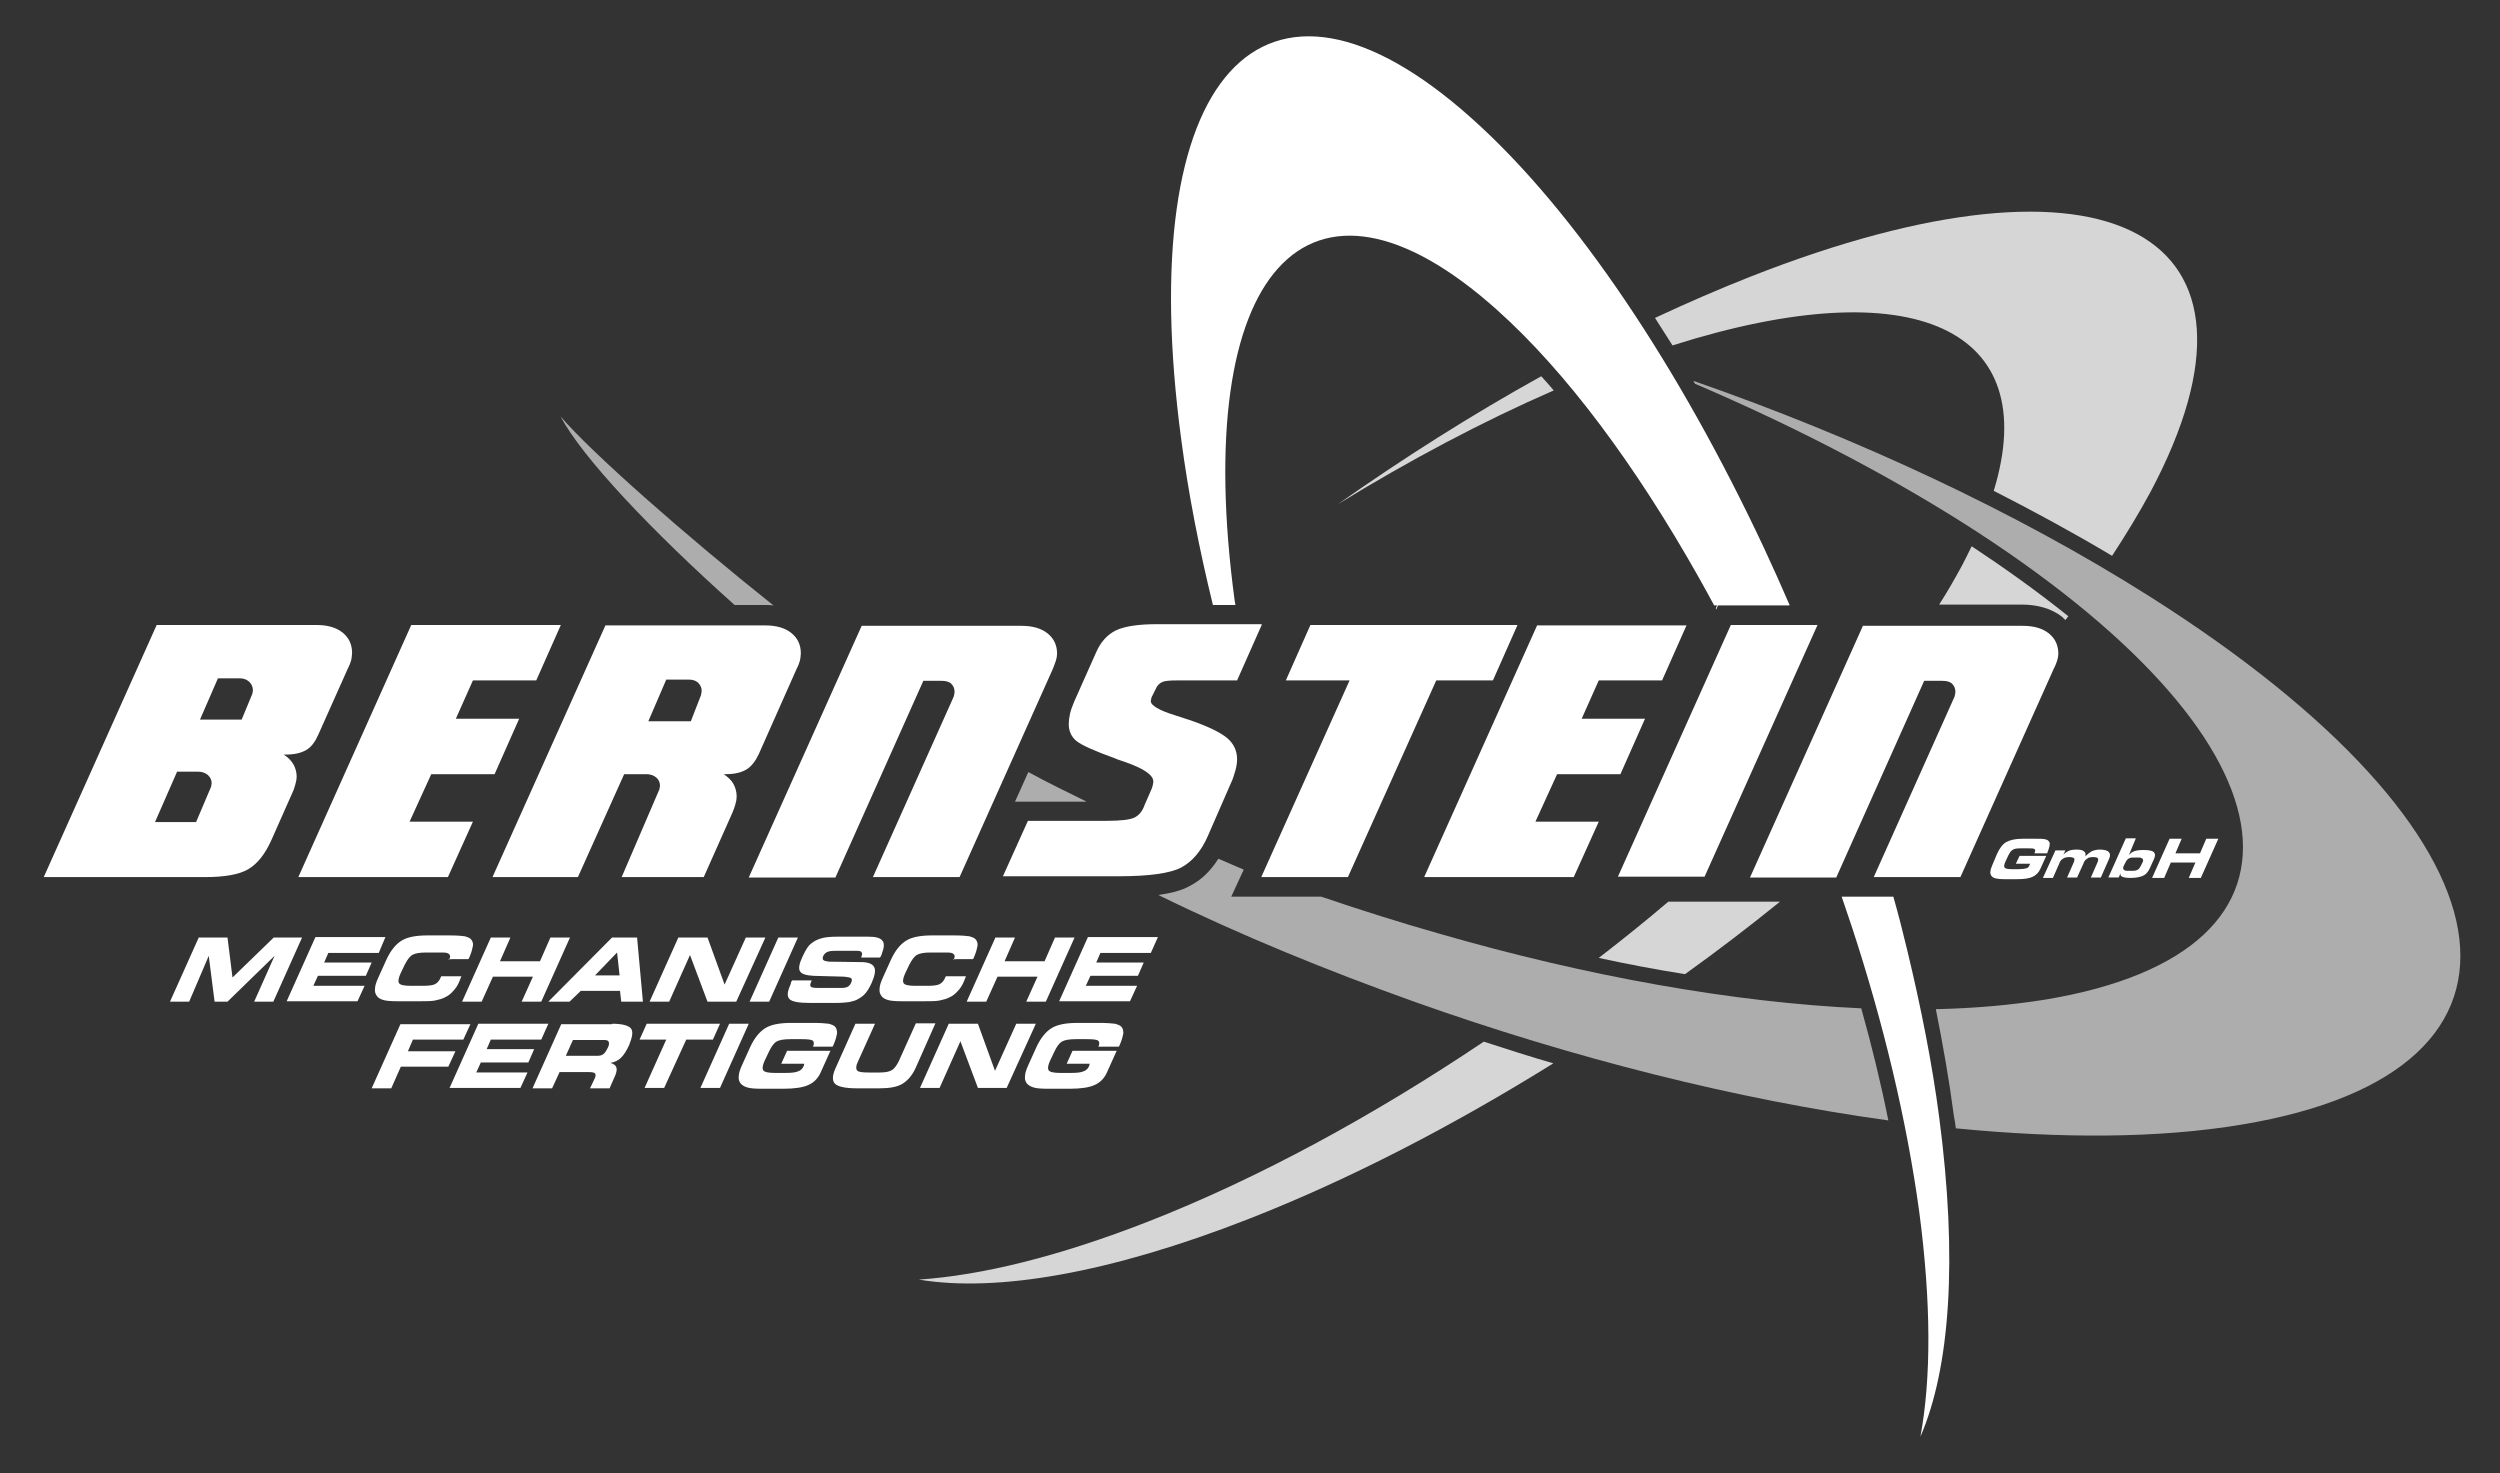
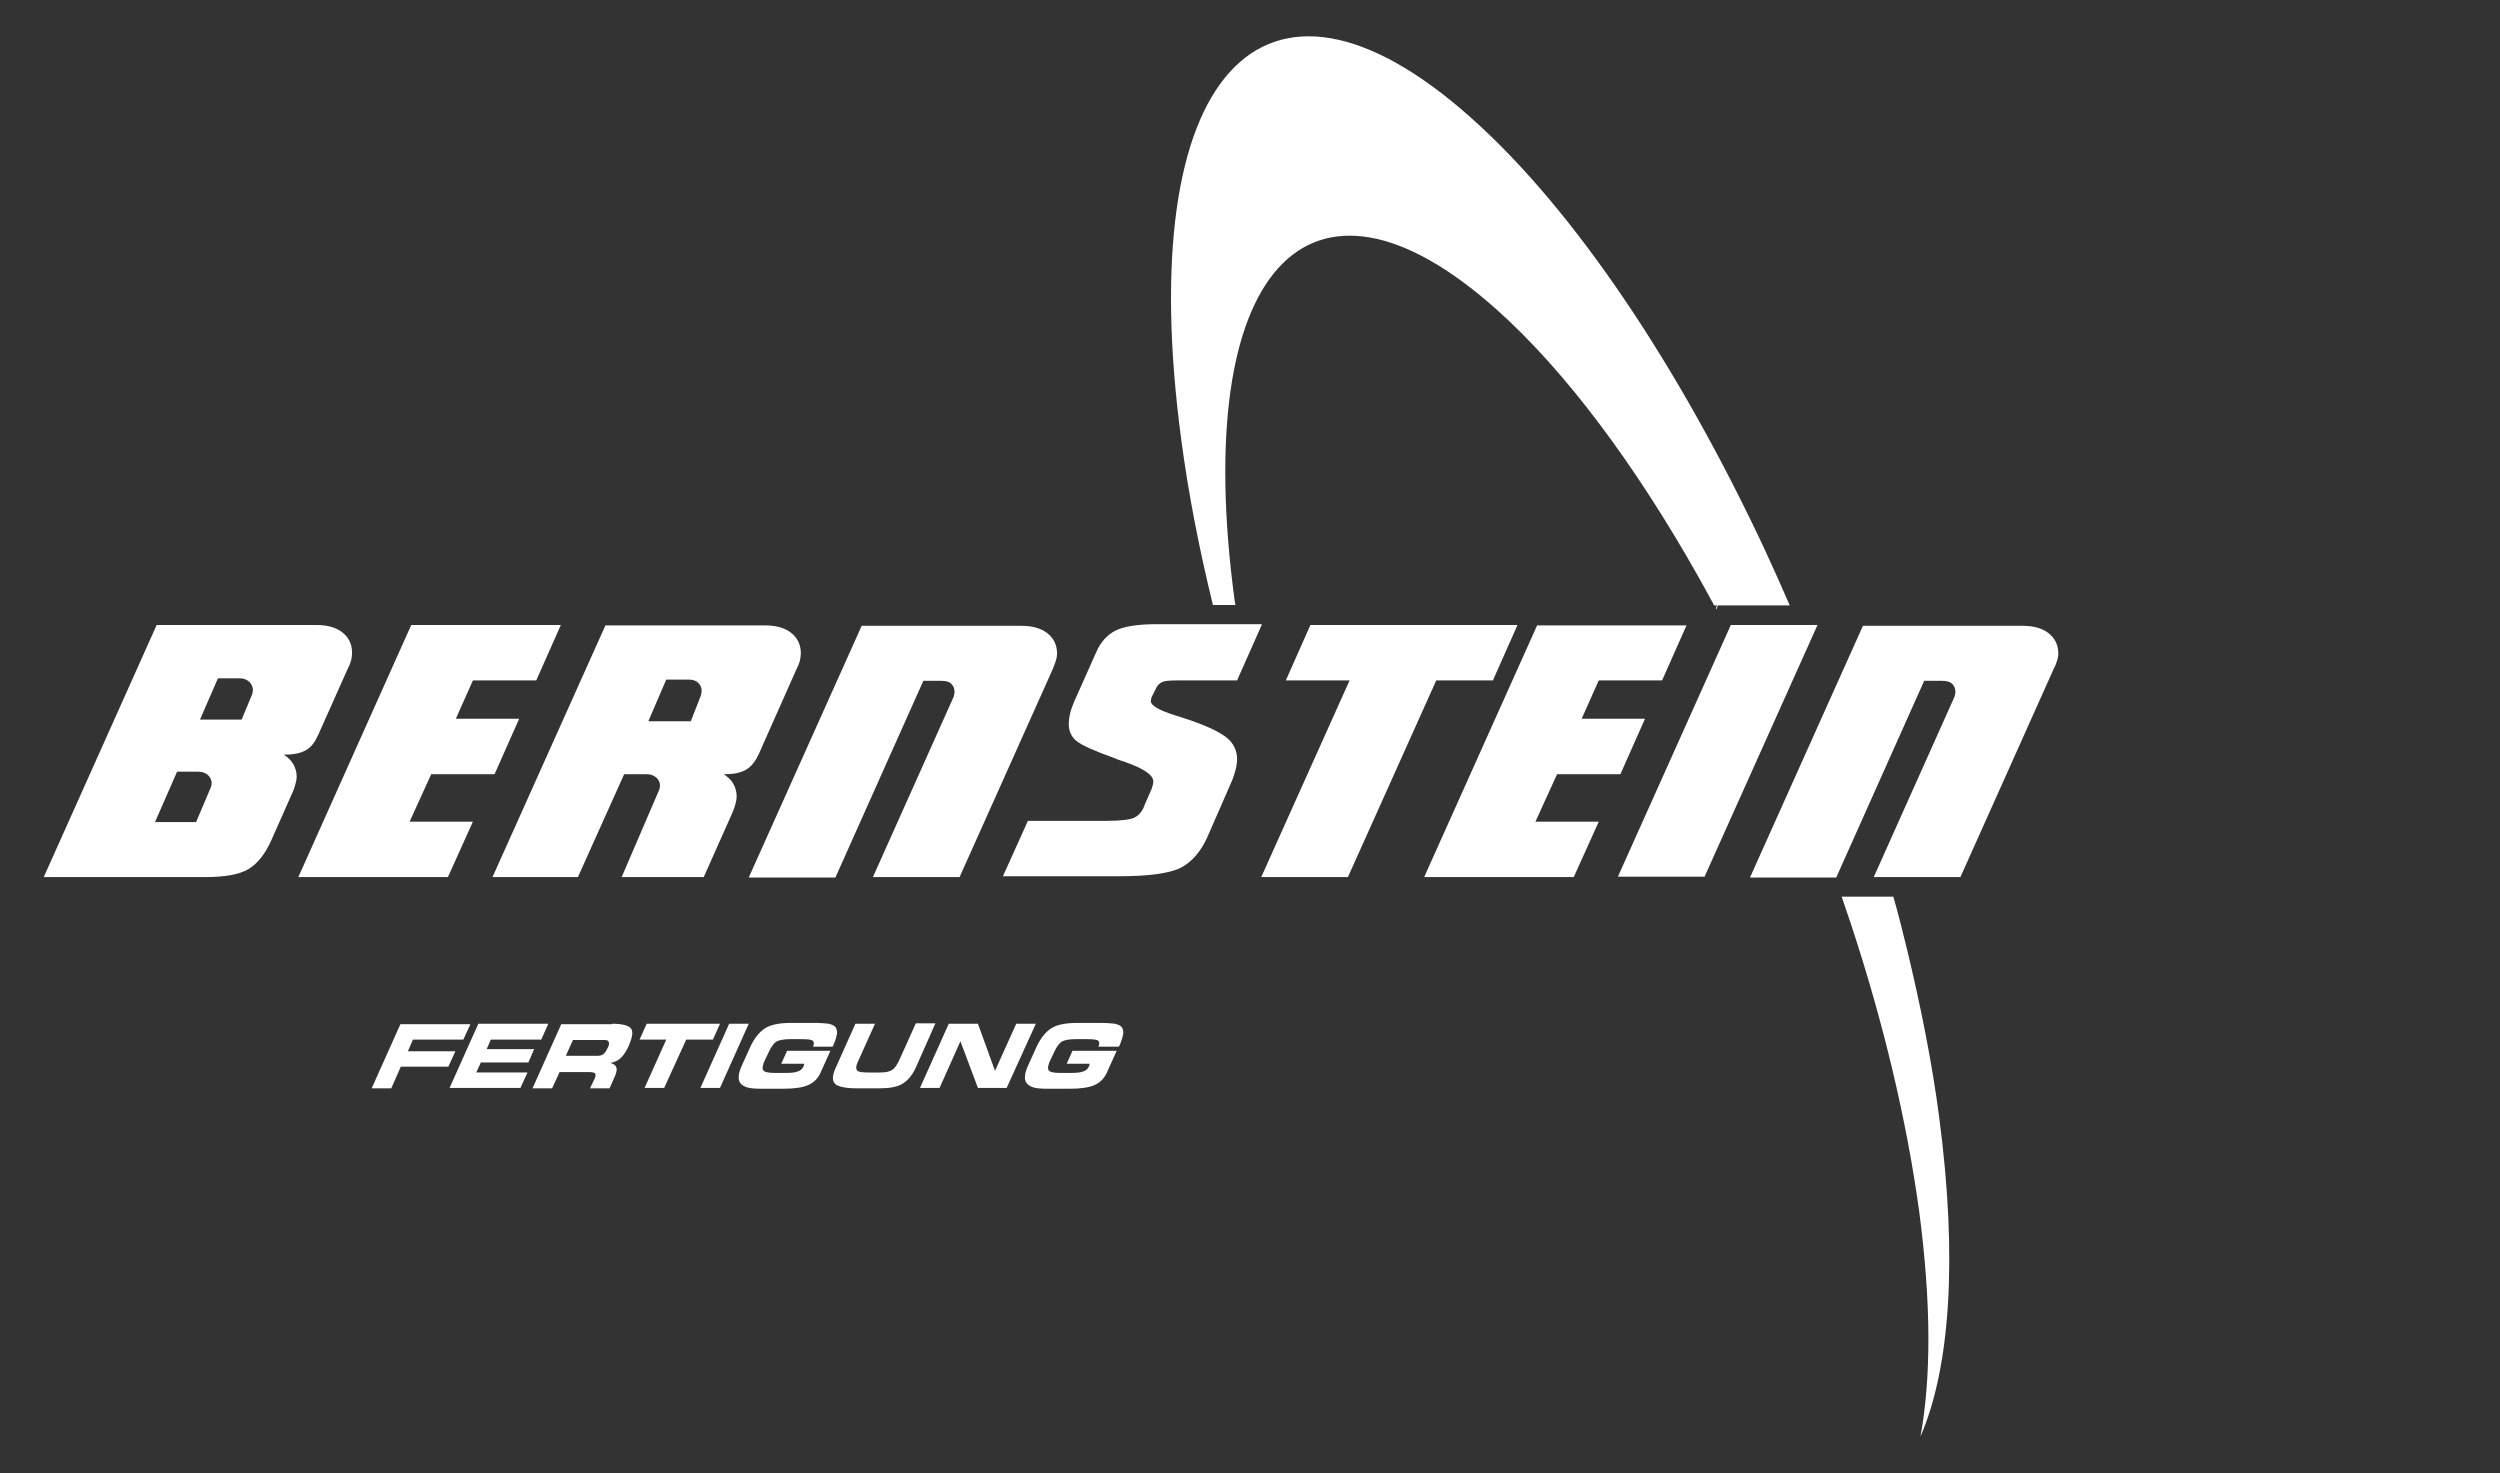
<svg xmlns="http://www.w3.org/2000/svg" role="img" version="1.1" id="Calque_1" x="0px" y="0px" width="600px" height="353.6px" viewBox="0 0 600 353.6" style="enable-background:new 0 0 600 353.6;" xml:space="preserve">
  <rect x="0" y="0" width="600" height="353.6" fill="#333333" stroke="none" />
  <style type="text/css">
	.st0{opacity:0.8;fill-rule:evenodd;clip-rule:evenodd;fill:#FFFFFF;}
	.st1{fill-rule:evenodd;clip-rule:evenodd;fill:#FFFFFF;}
	.st2{opacity:0.6;fill-rule:evenodd;clip-rule:evenodd;fill:#FFFFFF;}
	.st3{fill:#FFFFFF;}
</style>
-   <path class="st0" d="M369.9,90.3c-16.6,9.2-33,19.6-48.8,30.7c17.1-10.5,34.6-19.8,51.8-27.3C371.9,92.5,370.9,91.4,369.9,90.3   M506.9,133.4c3.4-5.2,6.5-10.3,9.2-15.3c33.2-62.4-9.8-85.6-96-51.7c-7.6,3-15.2,6.3-22.9,9.9c1.4,2.2,2.8,4.4,4.2,6.6  c58-18.4,89-4,77.1,34.9C488.1,122.7,497.7,127.9,506.9,133.4z M495.7,148.8l0.7-0.9c-7.6-6.1-15.5-11.7-23.2-16.8  c-0.7,1.5-1.5,3-2.3,4.6c-1.7,3.1-3.5,6.3-5.5,9.4h19.8c3.5,0,7,0.8,9.8,3C495.2,148.4,495.5,148.6,495.7,148.8z M404.4,233.8  c7.8-5.6,15.4-11.4,22.8-17.4h-26.8c-5.4,4.6-11,9.1-16.7,13.5C390.6,231.4,397.5,232.7,404.4,233.8z M220.5,307.1  c18.5,3.1,45.6-1.4,79.3-14.6c24-9.4,48.9-22.3,73-37.3c-5.6-1.6-11.1-3.4-16.7-5.2c-26.2,17.6-54,32.8-80.6,43.2  C254,301.6,235.5,306.1,220.5,307.1z" />
  <path class="st1" d="M429.5,145.2c-2-4.6-4-9.1-6.1-13.6c-20.2-43.1-45.2-80.9-70.2-103.2c-50.2-44.9-81.4-10.4-69.7,77.1  c1.7,12.9,4.3,26.2,7.6,39.7h5.4l-0.2-1.2c-10.6-79,17.6-110.2,62.9-69.7c16.7,14.9,33.4,37.5,48.4,64.1c1.3,2.3,2.5,4.5,3.8,6.9  h0.7l-0.3,0.7l0.1,0.3l0.4-1H429.5z M460.9,344.8c7.1-16.4,9-42.5,4.5-76.7c-1.7-13-4.4-26.5-7.7-40.2c-1-4.2-2.1-8.5-3.3-12.7  h-10.6H442c0.8,2.4,1.6,4.7,2.4,7.1c7.6,23.1,13.2,46.5,16.2,68.4C463.5,312.6,463.5,330.8,460.9,344.8z" />
-   <path class="st2" d="M469.4,270.8c25.5,2.5,48.9,2.4,68.6-0.9c77.8-12.9,68-69.7-22-126.7c-32.2-20.4-70.3-38.1-109.6-51.8l0.4,0.7  c22.9,9.8,44.7,21,64.2,33.3c81.3,51.5,90.2,102.8,19.9,114.5c-8.1,1.3-16.9,2.1-26.3,2.3c1.7,8.5,3.2,17,4.3,25.4  C469.1,268.7,469.3,269.8,469.4,270.8 M260.8,192.4c-4.7-2.3-9.4-4.6-14-7.1l-3.2,7.1H260.8z M278,214.8c20,9.8,40.7,18.2,61.4,25.6  c38.2,13.6,77.6,23.5,113.8,28.5c-1.8-9-4-18-6.5-26.9c-30.7-1.4-65.9-7.7-101.2-17.9c-9.5-2.7-19-5.7-28.4-8.9h-21.6l3-6.5  c-1.3-0.5-4.8-2.1-6.1-2.6c-1.7,2.7-3.9,5-6.8,6.5C283.5,213.8,280.8,214.4,278,214.8z M134.5,99.9c5.3,10,22,27.6,41.8,45.3l0,0h3  h0.2h4.1c0.7,0,1.4,0,2.1,0.1l-0.2-0.1C164.4,128.4,141.8,108.5,134.5,99.9z" />
  <path class="st3" d="M492.9,160.5l-22.4,50h-20.8l19.3-43.1c0.1-0.2,0.2-0.5,0.2-0.7c0-0.2,0.1-0.4,0.1-0.6c0-0.9-0.3-1.5-0.8-2  c-0.5-0.5-1.3-0.7-2.4-0.7h-4.3l-21.1,47.2H420l27.1-60.4h38.4c2.6,0,4.7,0.6,6.2,1.8c1.5,1.2,2.3,2.8,2.3,4.9  c0,0.5-0.1,1.1-0.3,1.7C493.5,159.1,493.3,159.8,492.9,160.5 M436.2,150l-27.1,60.4h-20.8l27.1-60.4H436.2z M404.8,150l-5.9,13.3  h-15.2l-4.1,9.2h15.2l-5.9,13.3h-15.2l-5.2,11.4h15.2l-6,13.3h-35.9l27.1-60.4H404.8z M344.7,163.3l-21.2,47.2h-20.8l21.2-47.2  h-15.3l5.9-13.3h49.7l-5.9,13.3H344.7z M302.8,150l-5.9,13.3h-14.3c-1.9,0-3.1,0.1-3.7,0.4c-0.6,0.3-1.2,0.8-1.5,1.6l-0.8,1.6  c-0.2,0.3-0.3,0.6-0.3,0.8c-0.1,0.2-0.1,0.4-0.1,0.6c0,1,2,2.2,5.9,3.4c1.6,0.5,2.8,0.9,3.7,1.2c4.3,1.5,7.3,3,8.8,4.3  c1.5,1.3,2.3,3,2.3,5c0,0.7-0.1,1.6-0.4,2.7c-0.3,1-0.6,2.1-1.1,3.1l-5.5,12.6c-1.6,3.7-3.8,6.2-6.4,7.6c-2.7,1.4-7.7,2.1-15,2.1  h-27.8l6-13.3h19c3.4,0,5.6-0.3,6.6-0.8c1-0.5,1.9-1.5,2.4-3l1.4-3.2c0.2-0.4,0.4-0.9,0.5-1.3c0.1-0.4,0.2-0.8,0.2-1.1  c0-1.6-2.2-3.1-6.7-4.7c-1.1-0.4-1.9-0.6-2.5-0.9c-5-1.8-8.1-3.2-9.3-4.2c-1.2-1-1.8-2.4-1.8-4c0-0.7,0.1-1.6,0.3-2.5  c0.2-0.9,0.6-1.9,1-2.9l5.3-11.9c1.1-2.5,2.7-4.2,4.7-5.2c2.1-1,5.4-1.5,9.9-1.5H302.8z M252.7,160.5l-22.4,50h-20.8l19.3-43.1  c0.1-0.2,0.2-0.5,0.2-0.7c0-0.2,0.1-0.4,0.1-0.6c0-0.9-0.3-1.5-0.8-2c-0.5-0.5-1.3-0.7-2.4-0.7h-4.3l-21.1,47.2h-20.8l27.1-60.4  h38.4c2.6,0,4.7,0.6,6.2,1.8c1.5,1.2,2.3,2.8,2.3,4.9c0,0.5-0.1,1.1-0.3,1.7C253.2,159.1,253,159.8,252.7,160.5z M155.6,173.1h10.2  l2.3-5.9c0.1-0.2,0.2-0.5,0.2-0.7c0-0.2,0.1-0.4,0.1-0.7c0-0.8-0.3-1.4-0.9-2c-0.6-0.5-1.3-0.7-2.3-0.7h-5.3L155.6,173.1z   M158.1,189.8c0.1-0.2,0.2-0.4,0.2-0.6c0-0.2,0.1-0.4,0.1-0.6c0-0.8-0.3-1.5-0.9-2c-0.6-0.5-1.4-0.8-2.3-0.8h-5.4l-11.1,24.7h-20.5  l27.1-60.4h38.4c2.6,0,4.7,0.6,6.2,1.8c1.5,1.2,2.3,2.8,2.3,4.9c0,0.5-0.1,1.1-0.2,1.7c-0.2,0.6-0.4,1.3-0.8,2l-9.1,20.5  c-0.8,1.7-1.8,3-3,3.7c-1.2,0.7-2.8,1.1-4.9,1.1h-0.5c1,0.7,1.8,1.4,2.3,2.3c0.5,0.9,0.8,1.9,0.8,3.1c0,0.5-0.1,1.1-0.3,1.8  c-0.2,0.7-0.4,1.3-0.7,2l-6.9,15.5h-19.7L158.1,189.8z M134.6,150l-5.9,13.3h-15.2l-4.1,9.2h15.2l-5.9,13.3h-15.2l-5.2,11.4h15.2  l-6,13.3H71.6L98.7,150H134.6z M48,172.7h10l2.4-5.8c0.1-0.2,0.2-0.4,0.2-0.6c0-0.2,0.1-0.4,0.1-0.6c0-0.8-0.3-1.5-0.9-2.1  c-0.6-0.5-1.3-0.8-2.2-0.8h-5.3L48,172.7z M65.1,201.7c-1.5,3.3-3.3,5.6-5.5,6.9c-2.2,1.3-5.7,1.9-10.4,1.9H10.5L37.6,150H76  c2.6,0,4.7,0.6,6.2,1.8c1.5,1.2,2.3,2.8,2.3,4.9c0,0.5-0.1,1.1-0.2,1.7c-0.2,0.6-0.4,1.3-0.8,2l-7.1,15.9c-0.8,1.8-1.7,3-2.9,3.7  c-1.2,0.7-2.8,1.1-5,1.1h-0.4c1.1,0.7,1.8,1.5,2.3,2.3c0.5,0.9,0.8,1.9,0.8,3c0,0.5-0.1,1.1-0.3,1.8c-0.2,0.7-0.4,1.4-0.7,2  L65.1,201.7z M47.1,197.2l3.4-8c0.1-0.2,0.2-0.4,0.2-0.6c0-0.2,0.1-0.4,0.1-0.6c0-0.8-0.3-1.4-0.9-2c-0.6-0.5-1.4-0.8-2.3-0.8h-5.1  l-5.3,12.1H47.1z" />
-   <path class="st3" d="M276.2,228.7h-12.1l-1,2.3h11.4l-1.4,3.2h-11.4l-1.1,2.4h12.3l-1.7,3.7h-17l6.9-15.4h16.8L276.2,228.7z   M236.7,240.4H232l6.9-15.4h4.7l-2.5,5.7h9.6l2.5-5.7h4.7l-6.9,15.4h-4.7l2.7-6h-9.6L236.7,240.4z M228.8,230.5l0.1-0.2  c0.3-0.6,0.3-1,0-1.3c-0.3-0.3-0.8-0.4-1.7-0.4h-3.8c-1.6,0-2.7,0.2-3.4,0.6c-0.6,0.4-1.2,1.2-1.8,2.4l-1,2.1  c-0.5,1.1-0.6,1.9-0.3,2.3c0.3,0.4,1.2,0.6,2.8,0.6h2.7c1.5,0,2.5-0.1,3.1-0.4c0.6-0.3,1.1-0.9,1.4-1.7l0.1-0.2h4.8c0,0,0,0.1,0,0.1  c-0.2,0.4-0.3,0.8-0.4,1c-0.4,1-0.9,1.8-1.5,2.4c-0.5,0.6-1.2,1.2-1.9,1.5c-0.7,0.4-1.5,0.6-2.4,0.8c-0.9,0.2-2.2,0.2-3.8,0.2h-5.3  c-1.6,0-2.8-0.1-3.4-0.3c-0.7-0.2-1.2-0.5-1.5-0.9c-0.4-0.5-0.6-1.1-0.5-1.8c0-0.7,0.3-1.6,0.8-2.7l1.9-4.2c1-2.2,2.2-3.7,3.6-4.6  c1.4-0.9,3.5-1.3,6.3-1.3h5.3c1.7,0,2.9,0.1,3.6,0.2c0.7,0.2,1.3,0.4,1.6,0.8c0.3,0.4,0.5,0.9,0.4,1.5c-0.1,0.6-0.3,1.4-0.7,2.4  c-0.1,0.2-0.2,0.4-0.2,0.5c-0.1,0.1-0.1,0.2-0.2,0.3H228.8z M190.1,235.3l4.7,0l-0.1,0.3c-0.3,0.6-0.3,1-0.1,1.2  c0.2,0.2,0.7,0.3,1.6,0.3h5.9c0.6,0,1-0.1,1.4-0.3c0.3-0.2,0.6-0.5,0.8-1c0.2-0.5,0.2-0.8,0-1c-0.2-0.2-0.8-0.3-1.7-0.4l-7.3-0.2  c-1.8-0.1-2.9-0.4-3.3-1.1c-0.4-0.6-0.2-1.8,0.6-3.5c0.4-0.9,0.8-1.6,1.2-2.2c0.4-0.6,0.9-1,1.5-1.4c0.6-0.4,1.4-0.7,2.2-0.9  c0.8-0.2,2-0.3,3.7-0.3h7.2c1.8,0,2.9,0.3,3.4,1c0.5,0.6,0.4,1.7-0.2,3.2c0,0.1-0.1,0.2-0.1,0.3c-0.1,0.1-0.1,0.3-0.3,0.5h-4.5  l0-0.1c0.2-0.5,0.3-0.9,0.1-1.1c-0.1-0.3-0.5-0.4-1-0.4h-5.4c-0.9,0-1.5,0.1-1.9,0.3c-0.4,0.2-0.7,0.5-0.9,0.9c-0.2,0.4-0.2,0.8,0,1  c0.2,0.2,0.6,0.3,1.3,0.4l7.7,0.1c1.7,0,2.8,0.4,3.2,1.2c0.4,0.7,0.2,2-0.6,3.8c-0.5,1.1-1,1.9-1.5,2.5c-0.5,0.6-1.2,1.1-2,1.5  c-0.5,0.3-1.2,0.4-1.9,0.6c-0.8,0.1-1.8,0.2-3.2,0.2h-6.3c-2.6,0-4.2-0.3-4.8-0.9c-0.6-0.6-0.6-1.6,0.1-3.2c0-0.1,0.1-0.2,0.2-0.5  C189.8,235.8,189.9,235.6,190.1,235.3z M184.6,240.4h-4.7l6.9-15.4h4.7L184.6,240.4z M176.7,240.4h-6.9l-4.2-11.2l-5,11.2h-4.7  l6.9-15.4h7l4.1,11.3l5.1-11.3h4.7L176.7,240.4z M136.7,240.4h-5.1l15.3-15.4h6l1.4,15.4h-5.2l-0.3-2.6h-9.4L136.7,240.4z   M142.8,234.1h5.9l-0.6-5.5L142.8,234.1z M115.6,240.4h-4.7l6.9-15.4h4.7l-2.5,5.7h9.6l2.5-5.7h4.7l-6.9,15.4h-4.7l2.7-6h-9.6  L115.6,240.4z M107.7,230.5l0.1-0.2c0.3-0.6,0.3-1,0-1.3c-0.3-0.3-0.8-0.4-1.7-0.4h-3.8c-1.6,0-2.7,0.2-3.4,0.6  c-0.6,0.4-1.2,1.2-1.8,2.4l-1,2.1c-0.5,1.1-0.6,1.9-0.3,2.3c0.3,0.4,1.2,0.6,2.8,0.6h2.7c1.5,0,2.5-0.1,3.1-0.4  c0.6-0.3,1.1-0.9,1.4-1.7l0.1-0.2h4.8c0,0,0,0.1,0,0.1c-0.2,0.4-0.3,0.8-0.4,1c-0.4,1-0.9,1.8-1.5,2.4c-0.5,0.6-1.2,1.2-1.9,1.5  c-0.7,0.4-1.5,0.6-2.4,0.8c-0.9,0.2-2.2,0.2-3.8,0.2h-5.3c-1.6,0-2.8-0.1-3.4-0.3c-0.7-0.2-1.2-0.5-1.5-0.9  c-0.4-0.5-0.6-1.1-0.5-1.8c0-0.7,0.3-1.6,0.8-2.7l1.9-4.2c1-2.2,2.2-3.7,3.6-4.6c1.4-0.9,3.5-1.3,6.3-1.3h5.3c1.7,0,2.9,0.1,3.6,0.2  c0.7,0.2,1.3,0.4,1.6,0.8c0.3,0.4,0.5,0.9,0.4,1.5c-0.1,0.6-0.3,1.4-0.7,2.4c-0.1,0.2-0.2,0.4-0.2,0.5c-0.1,0.1-0.1,0.2-0.2,0.3  H107.7z M90.9,228.7H78.8l-1,2.3h11.4l-1.4,3.2H76.3l-1.1,2.4h12.3l-1.7,3.7h-17l6.9-15.4h16.8L90.9,228.7z M45.4,240.4h-4.6  l6.9-15.4h6.9l1.2,9.6l9.9-9.6h6.8l-6.9,15.4h-4.6l4.9-11l-11.3,11h-3.1l-1.4-11L45.4,240.4z" />
  <path class="st3" d="M263.6,251.3L263.6,251.3c0.3-0.8,0.3-1.2,0-1.5c-0.3-0.3-1.2-0.4-2.7-0.4h-2.7c-1.6,0-2.7,0.2-3.4,0.6  c-0.6,0.4-1.2,1.2-1.8,2.5l-1,2.1c-0.5,1.1-0.6,1.9-0.3,2.3c0.3,0.4,1.2,0.6,2.7,0.6h2.7c1.4,0,2.3-0.1,3-0.4  c0.6-0.2,1.1-0.7,1.3-1.3c0-0.1,0.1-0.2,0.1-0.4c0,0,0,0,0-0.1h-5.5l1.4-3.1H268l-2.3,5.1c-0.6,1.4-1.6,2.5-3,3.1  c-1.3,0.6-3.3,0.9-6,0.9h-5.2c-1.6,0-2.8-0.1-3.4-0.3c-0.7-0.2-1.2-0.5-1.6-0.9c-0.4-0.5-0.6-1.1-0.5-1.8c0-0.7,0.3-1.6,0.8-2.7  l1.9-4.2c1-2.2,2.2-3.7,3.6-4.6c1.4-0.9,3.5-1.3,6.3-1.3h5.3c1.7,0,2.9,0.1,3.7,0.2c0.7,0.2,1.3,0.4,1.6,0.8  c0.3,0.4,0.4,0.9,0.4,1.5c-0.1,0.6-0.3,1.4-0.7,2.4c-0.1,0.2-0.2,0.4-0.2,0.5c-0.1,0.1-0.1,0.2-0.2,0.3H263.6z M241.6,261.1h-6.9  l-4.2-11.2l-5,11.2h-4.7l6.9-15.4h7l4.1,11.3l5.1-11.3h4.7L241.6,261.1z M205.3,245.7h4.7l-4.1,9.1c-0.5,1-0.5,1.7-0.2,2.1  c0.3,0.4,1.3,0.5,2.8,0.5h2.7c1.3,0,2.3-0.2,2.9-0.6c0.6-0.4,1.1-1.1,1.6-2.1l4.1-9.1h4.7l-4.7,10.6c-0.8,1.8-1.9,3.1-3.2,3.9  c-1.3,0.8-3.2,1.1-5.6,1.1h-5.3c-2.8,0-4.6-0.4-5.3-1.1c-0.7-0.7-0.7-2,0.2-3.9L205.3,245.7z M195.1,251.3L195.1,251.3  c0.3-0.8,0.3-1.2,0-1.5c-0.3-0.3-1.2-0.4-2.7-0.4h-2.7c-1.6,0-2.7,0.2-3.4,0.6c-0.6,0.4-1.2,1.2-1.8,2.5l-1,2.1  c-0.5,1.1-0.6,1.9-0.3,2.3c0.3,0.4,1.2,0.6,2.7,0.6h2.7c1.4,0,2.3-0.1,3-0.4c0.6-0.2,1.1-0.7,1.3-1.3c0-0.1,0.1-0.2,0.1-0.4  c0,0,0,0,0-0.1h-5.5l1.4-3.1h10.4l-2.3,5.1c-0.6,1.4-1.6,2.5-3,3.1c-1.3,0.6-3.3,0.9-6,0.9h-5.2c-1.6,0-2.8-0.1-3.4-0.3  c-0.7-0.2-1.2-0.5-1.6-0.9c-0.4-0.5-0.6-1.1-0.5-1.8c0-0.7,0.3-1.6,0.8-2.7l1.9-4.2c1-2.2,2.2-3.7,3.6-4.6c1.4-0.9,3.5-1.3,6.3-1.3  h5.3c1.7,0,2.9,0.1,3.7,0.2c0.7,0.2,1.3,0.4,1.6,0.8c0.3,0.4,0.4,0.9,0.4,1.5c-0.1,0.6-0.3,1.4-0.7,2.4c-0.1,0.2-0.2,0.4-0.2,0.5  c-0.1,0.1-0.1,0.2-0.2,0.3H195.1z M172.8,261.1h-4.7l6.9-15.4h4.7L172.8,261.1z M159.4,261.1h-4.7l5.2-11.6h-6.4l1.7-3.8h17.6  l-1.7,3.8h-6.4L159.4,261.1z M146.9,245.7c2.4,0,3.9,0.4,4.5,1.1c0.6,0.7,0.4,2-0.4,4c-0.6,1.3-1.2,2.3-1.9,3  c-0.7,0.7-1.5,1.1-2.6,1.3c0.7,0.2,1.2,0.5,1.4,1c0.2,0.5,0.1,1.1-0.2,1.9l-1.4,3.2h-4.7l1.1-2.3c0.3-0.6,0.3-1,0.1-1.3  c-0.2-0.2-0.7-0.3-1.5-0.3h-7l-1.8,3.9h-4.7l6.9-15.4H146.9z M145,249.6h-7.5l-1.7,3.8h7.5c0.6,0,1.1-0.1,1.5-0.4  c0.4-0.3,0.7-0.8,1.1-1.6c0.3-0.6,0.3-1,0.2-1.3C146,249.7,145.6,249.6,145,249.6z M129.9,249.5h-12.1l-1,2.3h11.4l-1.4,3.2h-11.4  l-1.1,2.4h12.3l-1.7,3.7h-17l6.9-15.4h16.8L129.9,249.5z M111.2,249.5H99.1l-1.2,2.8h11.4l-1.7,3.7H96.2l-2.3,5.2h-4.7l6.9-15.4  h16.8L111.2,249.5z" />
-   <path class="st3" d="M519.4,210.7h-2.9l4.2-9.4h2.9l-1.5,3.5h5.9l1.5-3.5h2.9l-4.2,9.4h-2.9l1.6-3.7h-5.9L519.4,210.7z M510.9,205.3  c0.3-0.5,0.8-0.8,1.3-1c0.5-0.2,1.3-0.3,2.3-0.3c1.3,0,2.1,0.2,2.4,0.5c0.4,0.4,0.4,1,0,1.8l-1,2.2c-0.4,0.8-0.9,1.4-1.6,1.7  c-0.7,0.3-1.7,0.5-2.9,0.5c-1,0-1.7-0.1-2.1-0.3c-0.4-0.2-0.5-0.5-0.3-1l-0.5,1.2H506l4.2-9.4h2.4L510.9,205.3z M510.7,209h1.1  c0.6,0,1-0.1,1.3-0.3c0.3-0.2,0.5-0.5,0.7-0.9l0.4-0.8c0.2-0.4,0.2-0.7,0-0.9c-0.2-0.2-0.5-0.3-1-0.3h-1.1c-0.6,0-1,0.1-1.3,0.3  c-0.3,0.2-0.5,0.5-0.7,0.9l-0.4,0.8c-0.2,0.4-0.2,0.7,0,0.9C509.8,208.9,510.1,209,510.7,209z M492.7,210.7h-2.4l3-6.6h2.4l-0.5,1  c0.4-0.4,0.9-0.7,1.3-0.9c0.5-0.2,1.1-0.3,1.8-0.3c0.9,0,1.5,0.1,1.8,0.4c0.4,0.2,0.5,0.6,0.4,1.2c0.5-0.5,1-0.9,1.5-1.2  c0.5-0.2,1.2-0.4,1.9-0.4c1.1,0,1.9,0.2,2.2,0.6c0.4,0.4,0.4,1,0,1.8l-1.9,4.3h-2.4l1.5-3.4c0.3-0.6,0.3-1,0.2-1.2  c-0.2-0.2-0.5-0.3-1.2-0.3c-0.6,0-1.1,0.1-1.4,0.4c-0.4,0.2-0.7,0.6-0.9,1.2l-1.5,3.3h-2.4l1.5-3.4c0.3-0.6,0.3-1,0.2-1.2  c-0.2-0.2-0.6-0.3-1.2-0.3c-0.6,0-1.1,0.1-1.5,0.4c-0.4,0.2-0.7,0.6-0.9,1.2L492.7,210.7z M488.3,204.7L488.3,204.7  c0.2-0.5,0.2-0.8,0-0.9c-0.2-0.2-0.7-0.2-1.7-0.2H485c-1,0-1.7,0.1-2,0.4c-0.4,0.2-0.7,0.7-1.1,1.5l-0.6,1.3  c-0.3,0.7-0.4,1.1-0.2,1.4c0.2,0.3,0.8,0.4,1.7,0.4h1.7c0.8,0,1.4-0.1,1.8-0.2c0.4-0.1,0.7-0.4,0.8-0.8c0-0.1,0.1-0.1,0.1-0.3  c0,0,0,0,0,0h-3.4l0.9-1.9h6.4l-1.4,3.1c-0.4,0.9-1,1.5-1.8,1.9c-0.8,0.4-2,0.6-3.7,0.6h-3.2c-1,0-1.7-0.1-2.1-0.2  c-0.4-0.1-0.7-0.3-0.9-0.5c-0.2-0.3-0.4-0.7-0.3-1.1c0-0.4,0.2-1,0.5-1.7l1.1-2.6c0.6-1.3,1.3-2.3,2.2-2.8c0.9-0.5,2.2-0.8,3.8-0.8  h3.2c1,0,1.8,0,2.2,0.1c0.5,0.1,0.8,0.2,1,0.5c0.2,0.2,0.3,0.5,0.2,0.9c0,0.4-0.2,0.9-0.4,1.5c-0.1,0.1-0.1,0.2-0.1,0.3  c0,0.1-0.1,0.1-0.1,0.2H488.3z" />
</svg>